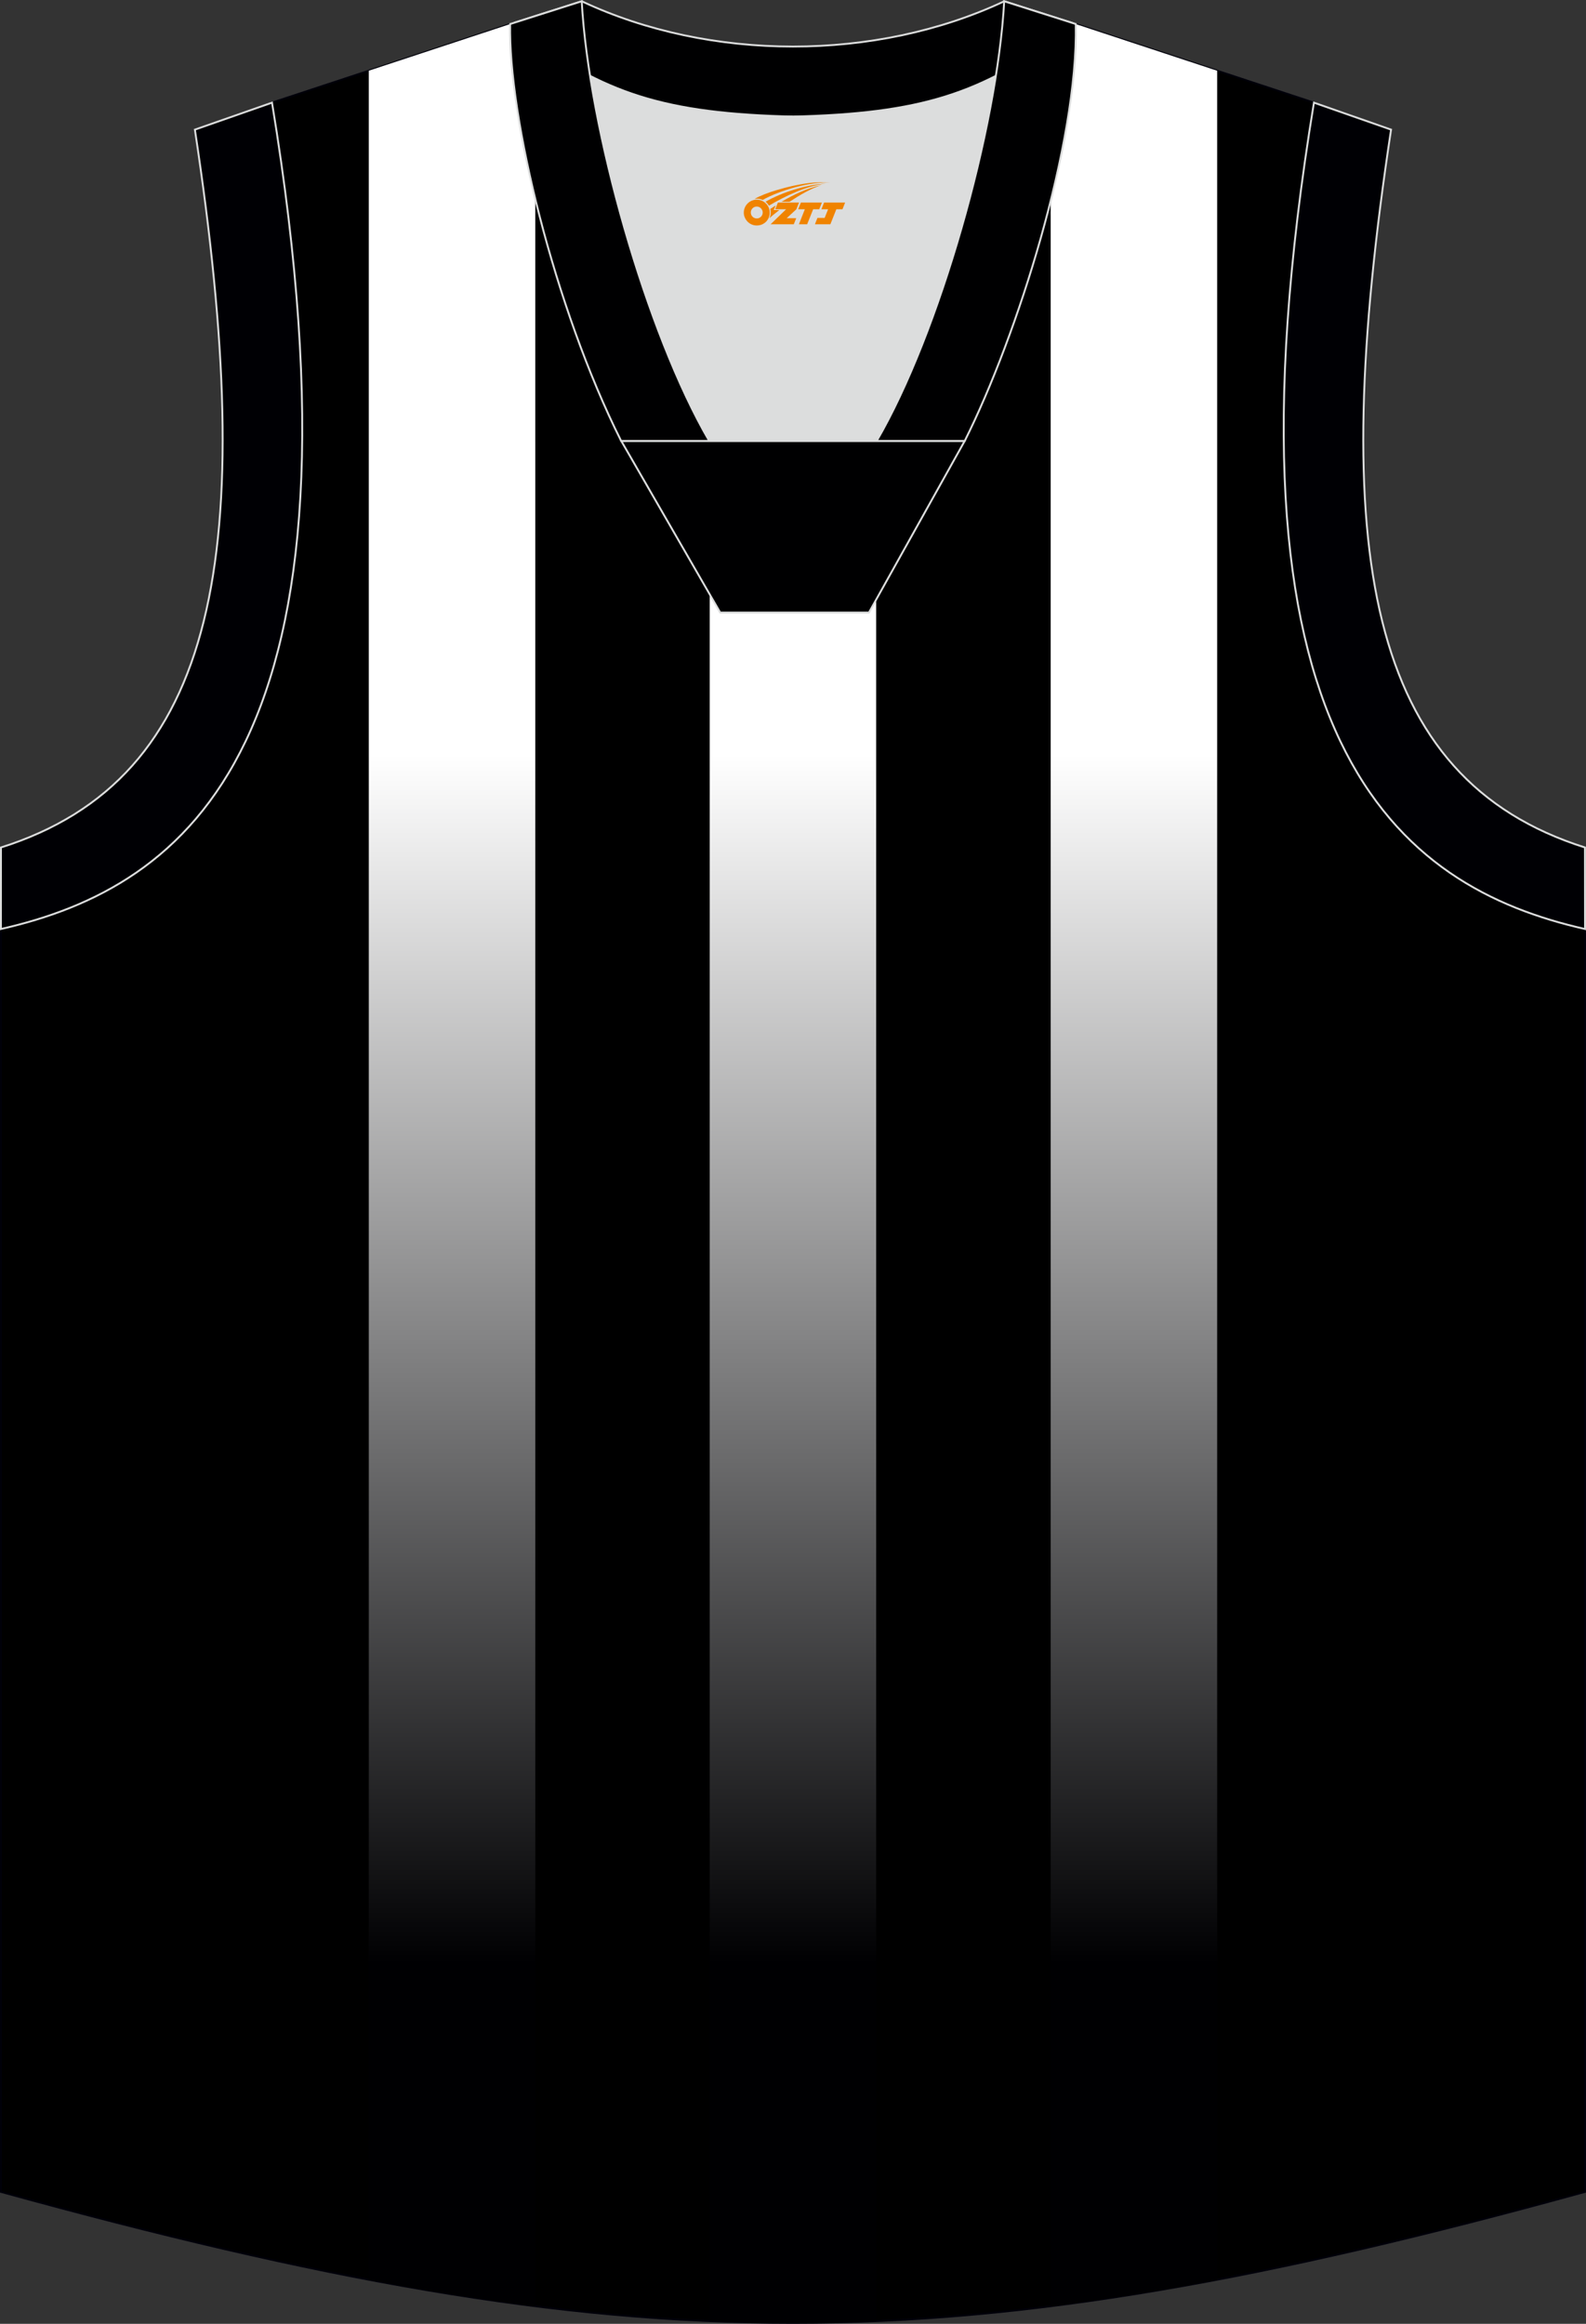
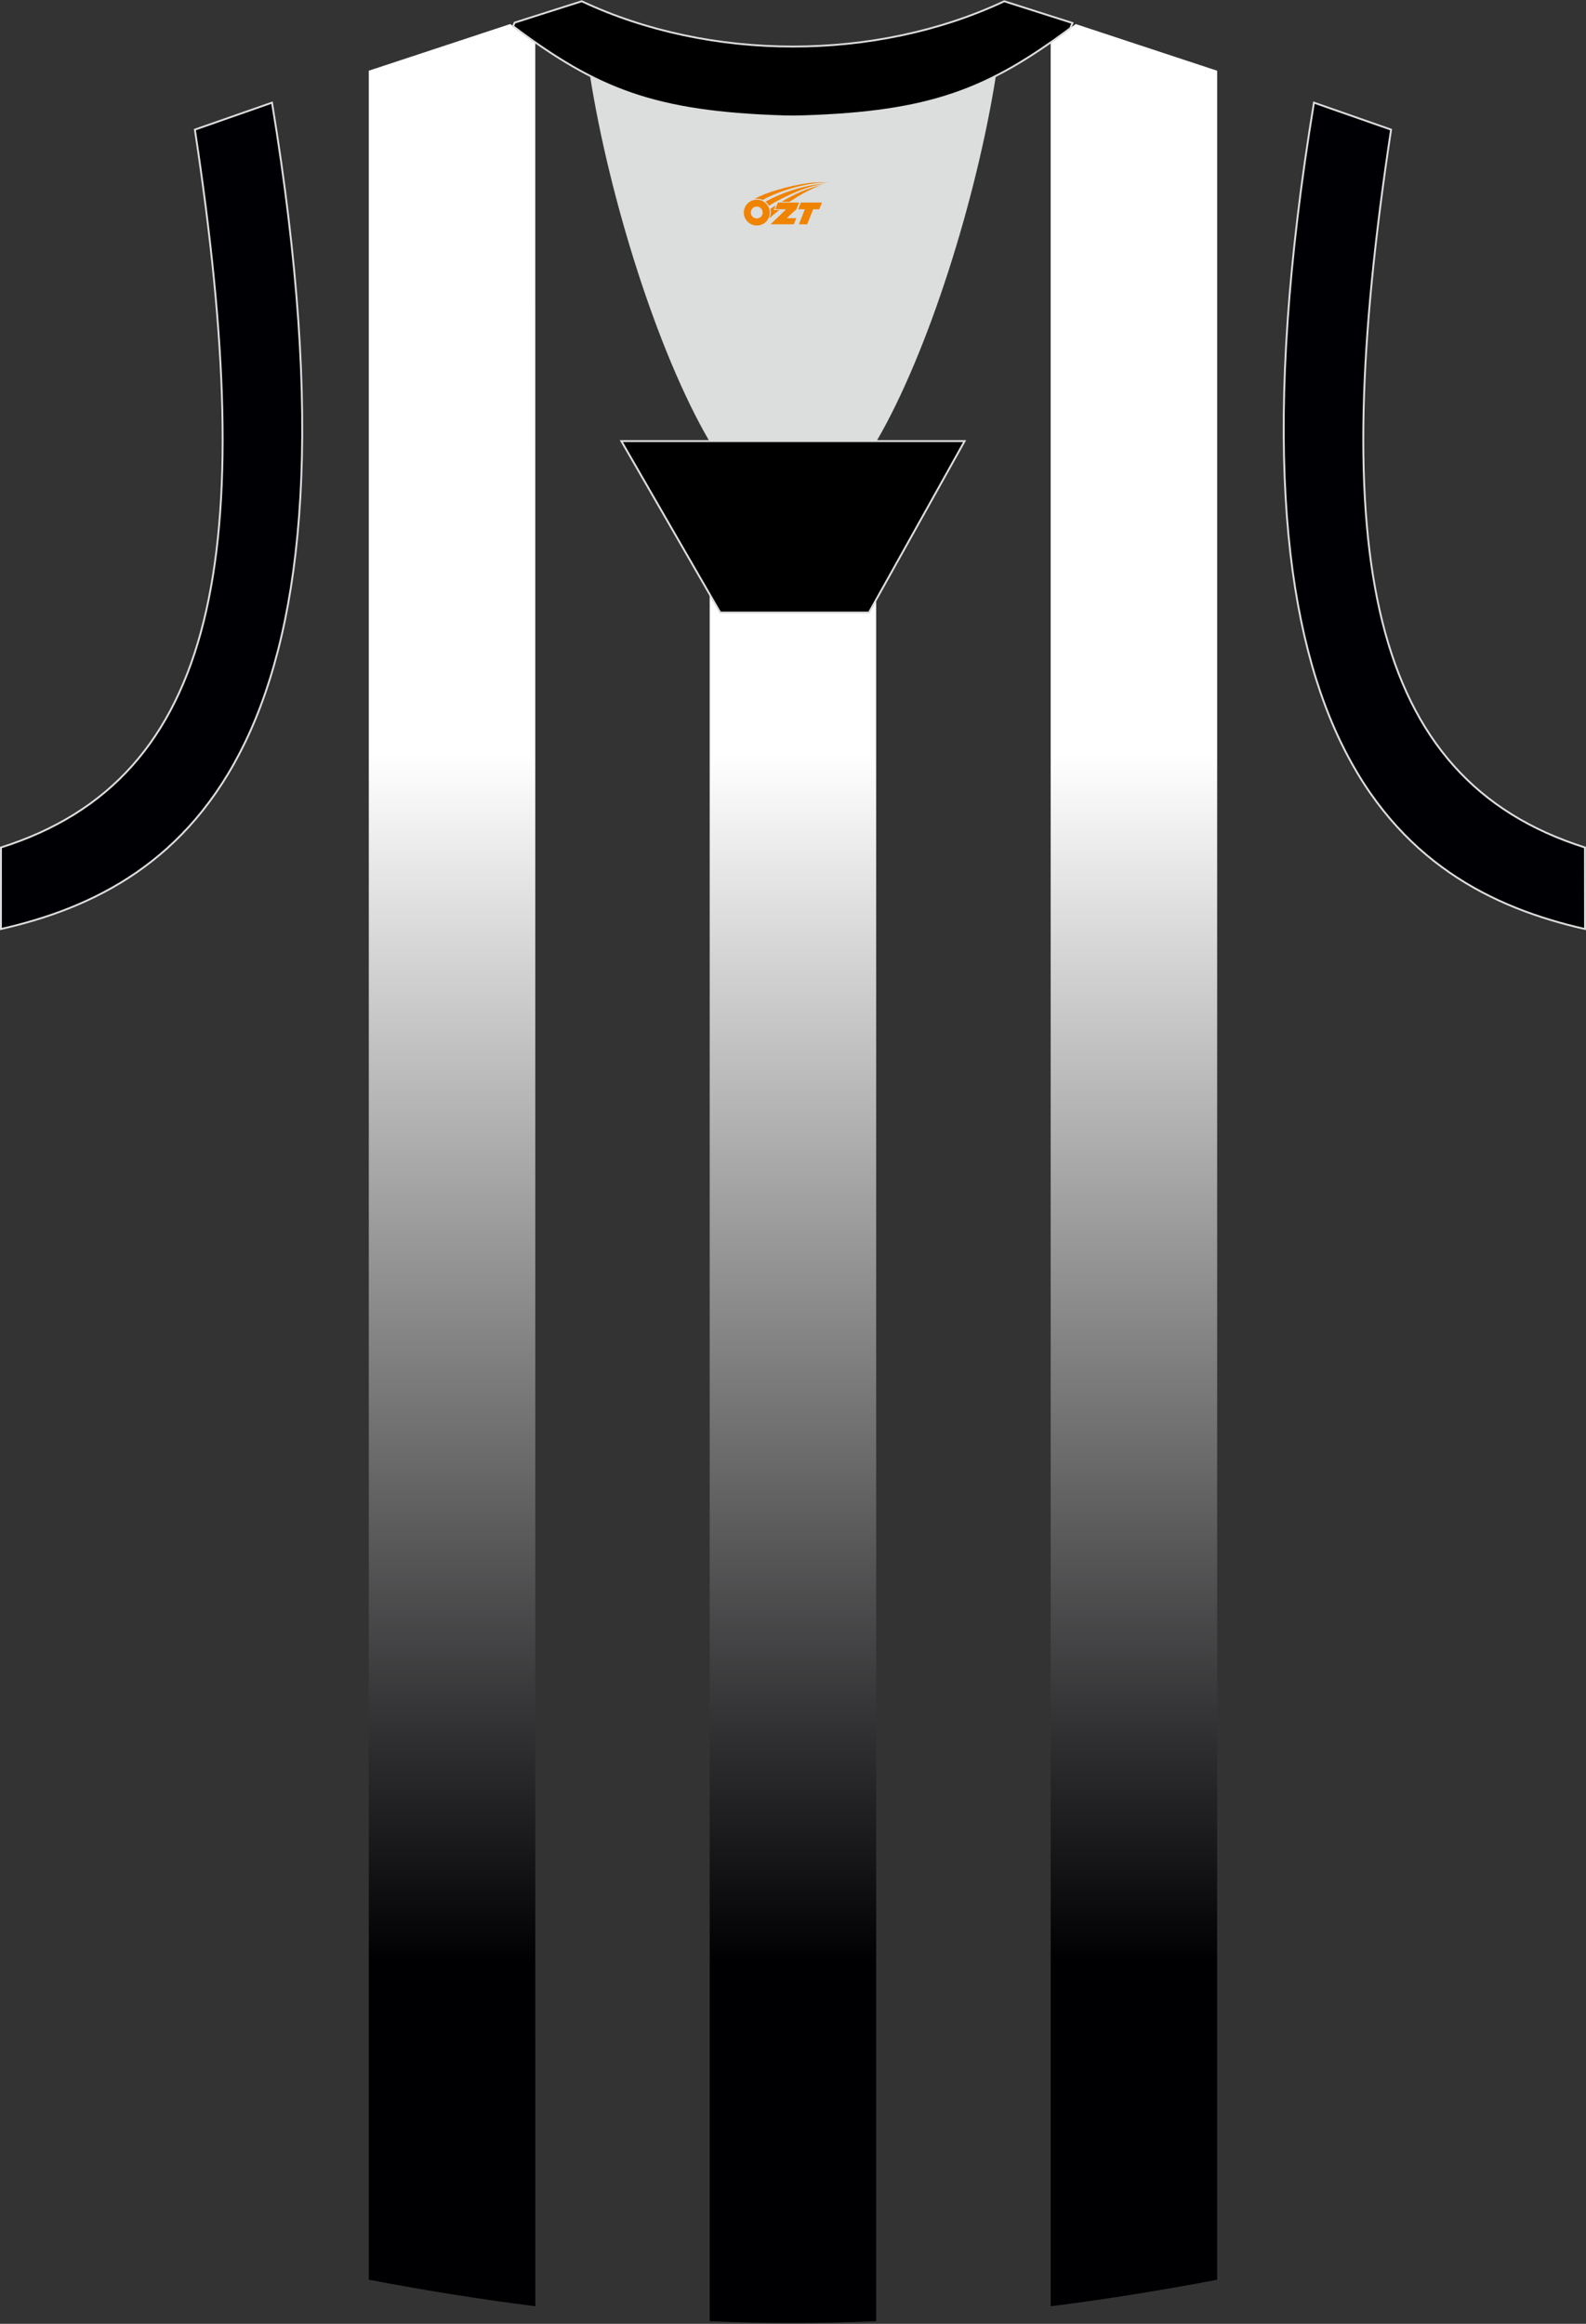
<svg xmlns="http://www.w3.org/2000/svg" version="1.1" id="图层_1" x="0px" y="0px" width="375.73px" height="550.33px" viewBox="0 0 375.73 550.33" enable-background="new 0 0 375.73 550.33" xml:space="preserve">
  <rect x="0" y="0" width="375.73" height="550.33" fill="#333333" stroke="none" />
  <g>
-     <path stroke="#000009" stroke-width="0.447" stroke-miterlimit="22.926" d="M187.75,27.61c-32.52-0.77-44.04-4.89-66.89-21.91   L64.44,24.31c25.07,152.27-20.32,185.75-64.22,195.7v299.07c75.05,20.69,131.35,31.03,187.64,31.03s112.58-10.35,187.64-31.03   V220.01c-43.9-9.96-89.29-43.43-64.22-195.7L254.86,5.7C232.01,22.72,220.27,26.83,187.75,27.61z" />
    <linearGradient id="SVGID_1_" gradientUnits="userSpaceOnUse" x1="187.863" y1="24.532" x2="187.863" y2="310.607" gradientTransform="matrix(1 0 0 1 0 154.178)">
      <stop offset="0" style="stop-color:#FFFFFF" />
      <stop offset="1" style="stop-color:#000002" />
    </linearGradient>
    <path fill="url(#SVGID_1_)" d="M187.75,27.61c-7.53-0.18-13.94-0.54-19.62-1.19V549.7c6.59,0.28,13.16,0.42,19.72,0.42   s13.13-0.14,19.72-0.42V26.39C201.84,27.06,195.37,27.43,187.75,27.61L187.75,27.61z M126.81,10c-1.9-1.34-3.88-2.77-5.94-4.31   l-33.5,11.05v523.14c13.59,2.58,26.68,4.68,39.45,6.28L126.81,10L126.81,10z M248.91,546.17c12.77-1.61,25.85-3.7,39.44-6.28V16.75   L254.85,5.7c-2.06,1.54-4.04,2.97-5.94,4.3V546.17z" />
    <path fill="#DCDDDD" d="M168.04,104.46c-12.27-21.05-23.66-57.42-28.26-86.5c12.37,6.29,25.23,8.94,45.85,9.59   c1.82,0.06,2.86,0.05,4.69-0.01c20.49-0.66,33.29-3.31,45.61-9.58c-4.59,29.08-15.99,65.46-28.26,86.5H168.04z" />
    <path fill="#000001" stroke="#DCDDDD" stroke-width="0.447" stroke-miterlimit="22.926" d="M237.91,0.3l16.17,5.15l-0.54,1.24   c-19.66,14.65-33.19,19.88-63.21,20.85c-1.84,0.06-2.87,0.06-4.69,0.01c-30.52-0.96-44.03-6.28-64.1-21.35l0.38-0.84l15.9-5.06   C168.24,14.6,207.47,14.6,237.91,0.3z" />
    <path fill="#000004" stroke="#DCDDDD" stroke-width="0.447" stroke-miterlimit="22.926" d="M64.44,24.31   c25.07,152.27-20.32,185.75-64.22,195.7l0.01-19.31c51.57-16.3,61.17-69.76,45.94-170L64.44,24.31z" />
-     <path fill="#000001" stroke="#DCDDDD" stroke-width="0.447" stroke-miterlimit="22.926" d="M168.04,104.46   C153.11,78.85,139.48,30.54,137.81,0.3l-16.95,5.39c-0.46,21.72,10.35,66.96,26.31,98.77H168.04L168.04,104.46L168.04,104.46z    M254.85,5.69L237.9,0.3c-1.67,30.24-15.3,78.55-30.23,104.16h20.78h0.08C241.01,79.54,255.45,33.75,254.85,5.69z" />
    <polygon fill="#000001" stroke="#DCDDDD" stroke-width="0.447" stroke-miterlimit="22.926" points="147.2,104.46 228.52,104.46    205.86,145.06 170.62,145.06  " />
    <path fill="#000004" stroke="#DCDDDD" stroke-width="0.447" stroke-miterlimit="22.926" d="M311.28,24.31   c-25.07,152.27,20.32,185.75,64.22,195.7l-0.02-19.31c-51.57-16.3-61.16-69.76-45.93-170L311.28,24.31z" />
  </g>
  <g id="图层_x0020_1">
    <path fill="#F08300" d="M176.39,51.37c0.416,1.136,1.472,1.984,2.752,2.032c0.144,0,0.304,0,0.448-0.016h0.016   c0.016,0,0.064,0,0.128-0.016c0.032,0,0.048-0.016,0.08-0.016c0.064-0.016,0.144-0.032,0.224-0.048c0.016,0,0.016,0,0.032,0   c0.192-0.048,0.4-0.112,0.576-0.208c0.192-0.096,0.4-0.224,0.608-0.384c0.672-0.56,1.104-1.408,1.104-2.352   c0-0.224-0.032-0.448-0.08-0.672l0,0C182.23,49.49,182.18,49.32,182.1,49.14C181.63,48.05,180.55,47.29,179.28,47.29C177.59,47.29,176.21,48.66,176.21,50.36C176.21,50.71,176.27,51.05,176.39,51.37L176.39,51.37L176.39,51.37z M180.69,50.39L180.69,50.39C180.66,51.17,180,51.77,179.22,51.73C178.43,51.7,177.84,51.05,177.87,50.26c0.032-0.784,0.688-1.376,1.472-1.344   C180.11,48.95,180.72,49.62,180.69,50.39L180.69,50.39z" />
    <polygon fill="#F08300" points="194.72,47.97 ,194.08,49.56 ,192.64,49.56 ,191.22,53.11 ,189.27,53.11 ,190.67,49.56 ,189.09,49.56    ,189.73,47.97" />
    <path fill="#F08300" d="M196.69,43.24c-1.008-0.096-3.024-0.144-5.056,0.112c-2.416,0.304-5.152,0.912-7.616,1.664   C181.97,45.62,180.1,46.34,178.75,47.11C178.95,47.08,179.14,47.06,179.33,47.06c0.48,0,0.944,0.112,1.36,0.288   C184.79,45.03,191.99,42.98,196.69,43.24L196.69,43.24L196.69,43.24z" />
    <path fill="#F08300" d="M182.16,48.71c4-2.368,8.88-4.672,13.488-5.248c-4.608,0.288-10.224,2-14.288,4.304   C181.68,48.02,181.95,48.34,182.16,48.71C182.16,48.71,182.16,48.71,182.16,48.71z" />
-     <polygon fill="#F08300" points="200.21,47.97 ,199.59,49.56 ,198.13,49.56 ,196.72,53.11 ,196.26,53.11 ,194.75,53.11 ,193.06,53.11    ,193.65,51.61 ,195.36,51.61 ,196.18,49.56 ,194.59,49.56 ,195.23,47.97" />
    <polygon fill="#F08300" points="189.3,47.97 ,188.66,49.56 ,186.37,51.67 ,188.63,51.67 ,188.05,53.11 ,182.56,53.11 ,186.23,49.56    ,183.65,49.56 ,184.29,47.97" />
    <path fill="#F08300" d="M194.58,43.83c-3.376,0.752-6.464,2.192-9.424,3.952h1.888C189.47,46.21,191.81,44.78,194.58,43.83z    M183.78,48.65C183.15,49.03,183.09,49.08,182.48,49.49c0.064,0.256,0.112,0.544,0.112,0.816c0,0.496-0.112,0.976-0.32,1.392   c0.176-0.16,0.32-0.304,0.432-0.4c0.272-0.24,0.768-0.64,1.6-1.296l0.32-0.256H183.3l0,0L183.78,48.65L183.78,48.65L183.78,48.65z" />
  </g>
</svg>